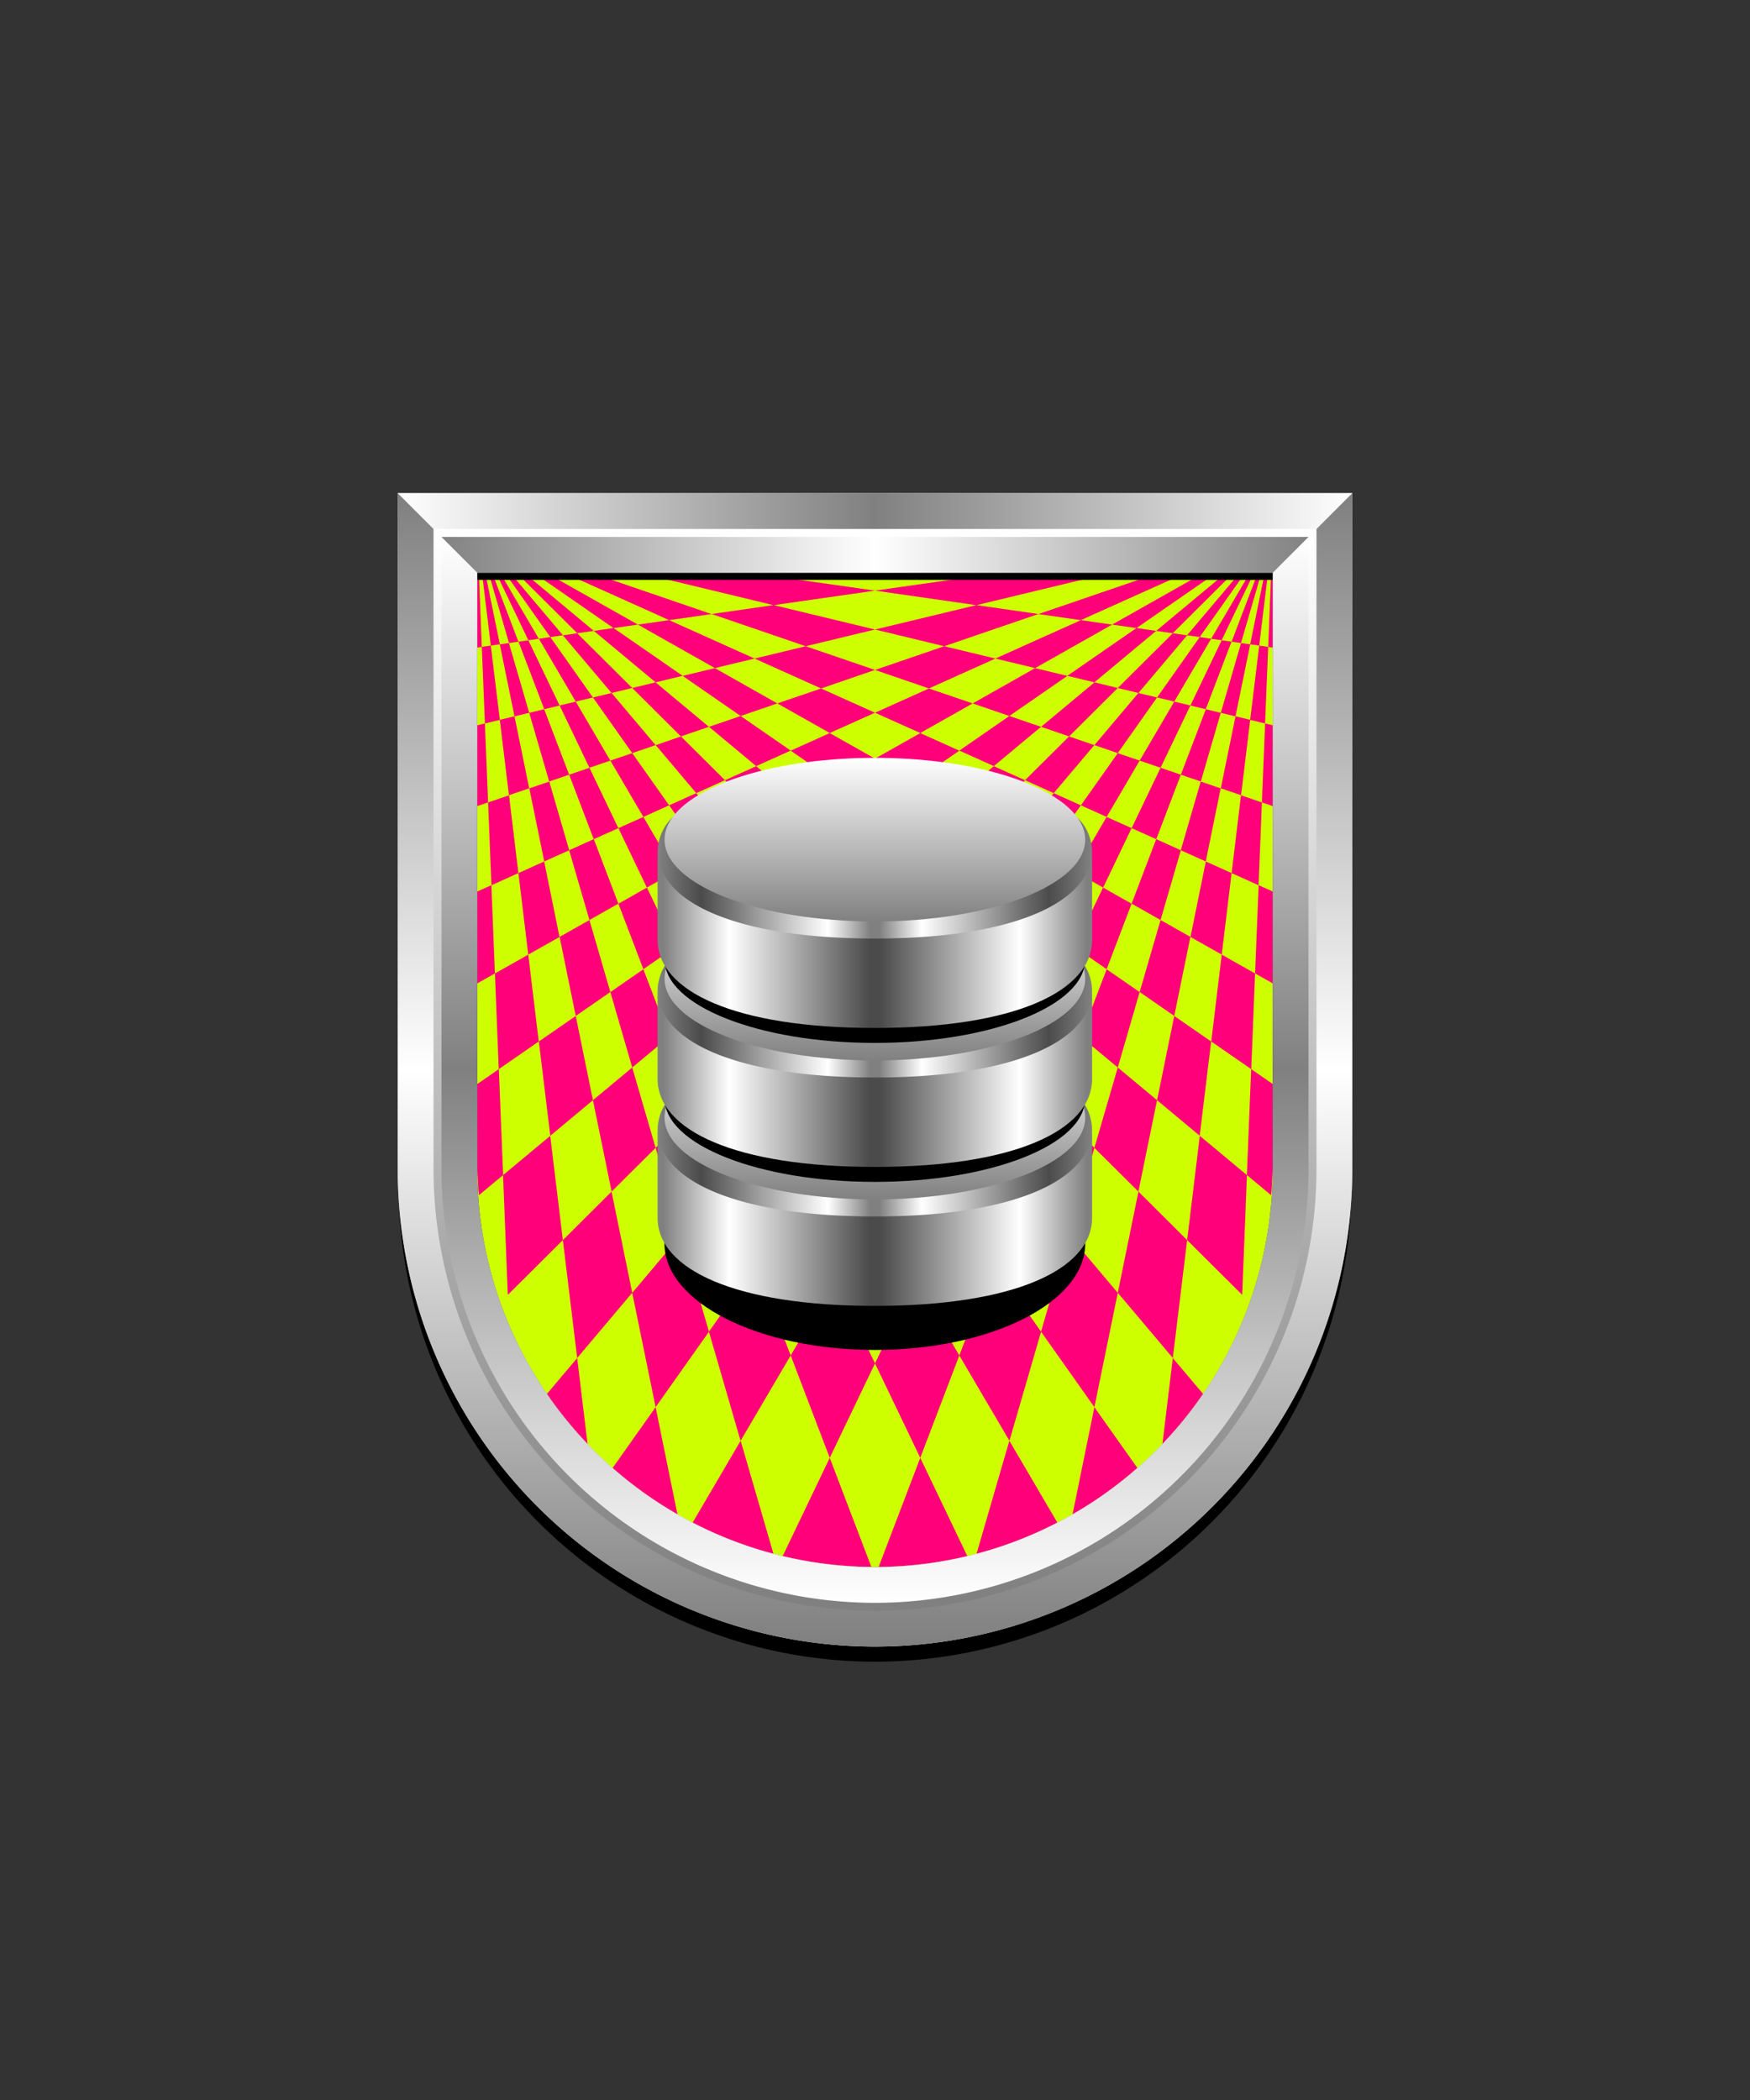
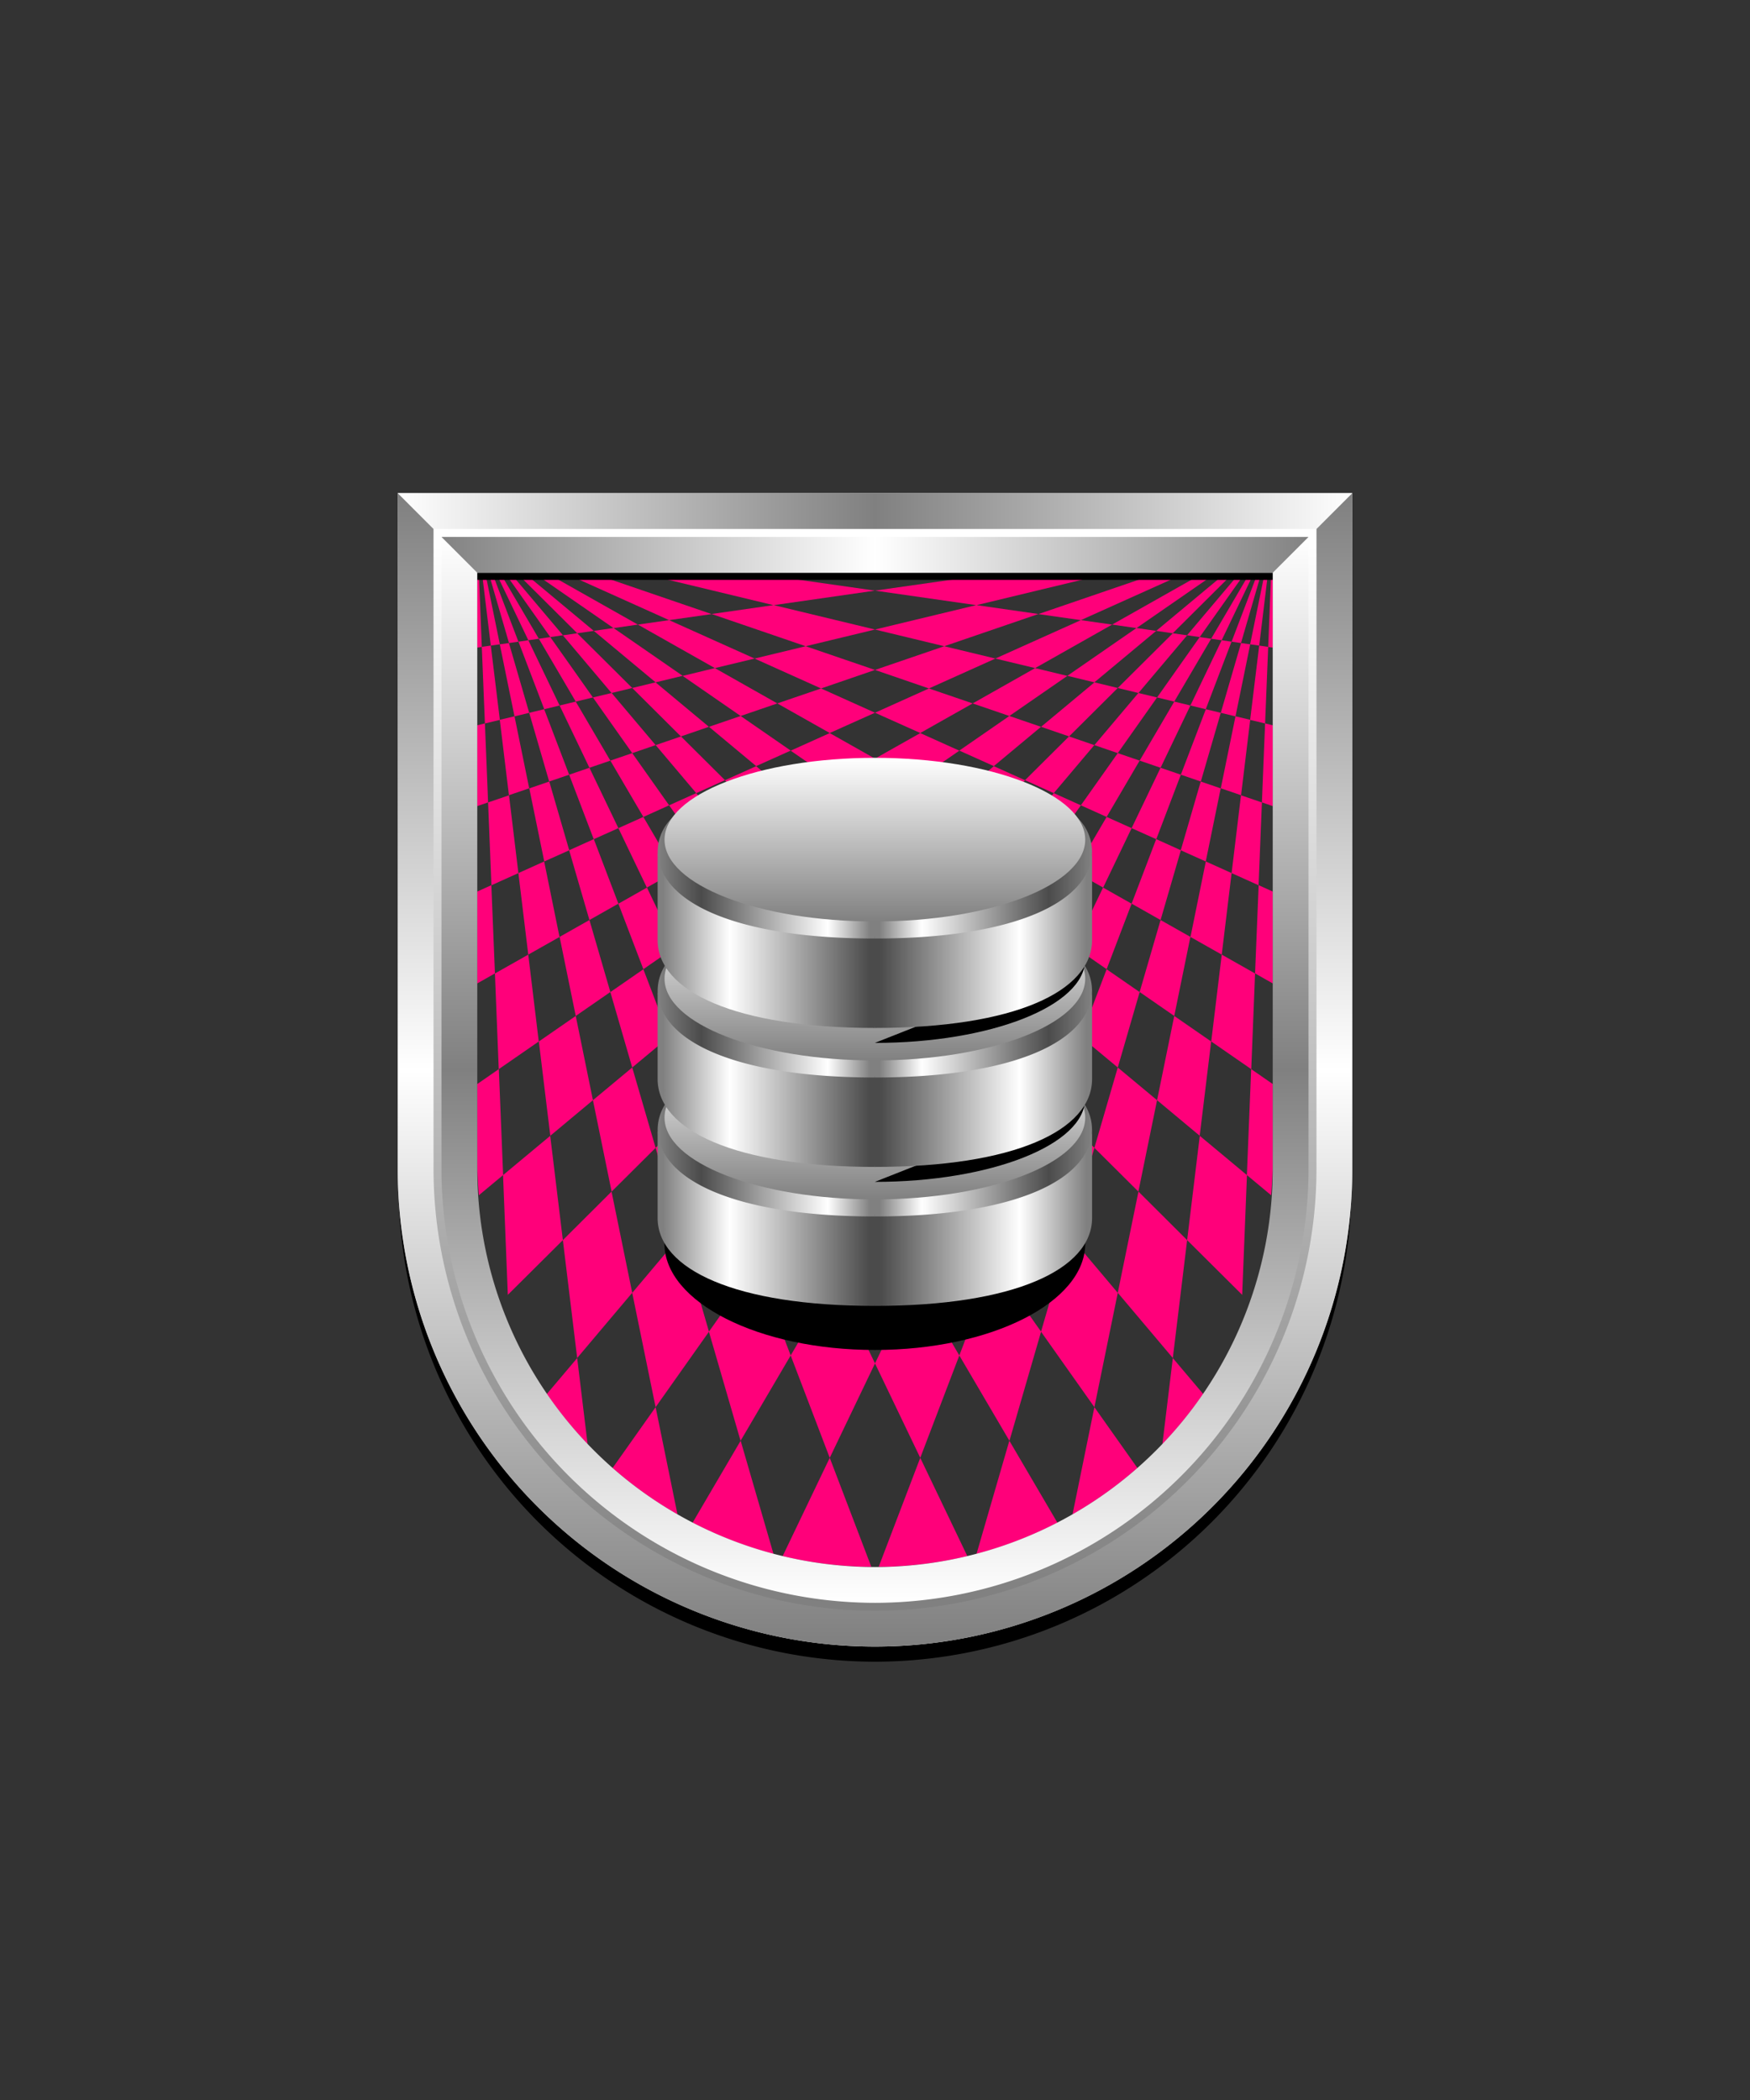
<svg xmlns="http://www.w3.org/2000/svg" xmlns:xlink="http://www.w3.org/1999/xlink" viewBox="0 0 220 264">
  <rect x="0" y="0" width="220" height="264" fill="#333333" stroke="none" />
  <defs>
    <clipPath id="fi224-a">
      <path d="M60 71.99h50v124.99H60z" fill="none" />
    </clipPath>
    <clipPath id="fi224-c">
      <path d="M110 71.99h50v124.99h-50z" fill="none" />
    </clipPath>
    <symbol id="fi224-b" viewBox="0 0 50 124.98">
      <path d="m38.39 123.63 5.92-12.36 5.23 13.71a49.87 49.87 0 0 1-11.15-1.35Zm-1.15-.28-4.13-14.23-6.04 10.3a49.2 49.2 0 0 0 10.17 3.93Zm-19.5-81.74 3.14 8.23 4.03-2.79-3.58-7.47Zm7.16 5.45 3.64 7.59 4.29-3.57-3.96-6.76ZM0 64.28v9.49c0 1.51.08 3.01.2 4.49l3.05-2.54-.54-13.32Zm32.3-30.9-4.78-5.67-3.4 1.53 4.43 6.26Zm-20.75 1.51 2.55 8.77 3.64-2.06-3.09-8.11Zm13.62 83.5-2.75-13.49-5.41 7.65a50.51 50.51 0 0 0 8.16 5.84Zm-11.3-8.84-1.31-10.82-3.82 4.52a51.68 51.68 0 0 0 5.13 6.3ZM24.9 37.56l-4.02-6.86-3.14 1.41 3.58 7.47Zm7.93 13.51 4.03 6.86 4.43-4.4-4.23-5.98Zm8.45 2.46 4.29 6.07L50 54.36l-4.36-5.16ZM24.9 37.55l3.96 6.76 3.96-2.74-4.29-6.07ZM41 35.91l4.56 4.54L50 36.77l-4.64-3.86ZM14.28 0h-3.41l13.25 5.96 5.34-.76ZM8.65 0H7.07l10.06 6.96 3.06-.44ZM5.87 0h-.95l7.65 7.61 2.08-.3Zm28.34 0h-13.9l16.94 4.08L50 2.25Zm7.07 44.03 4.36 5.16L50 44.86l-4.43-4.4Zm-8.45-2.46 4.22 5.98 4.23-3.52-4.43-5.24ZM50 23.37l-5.69-3.21-4.91 2.21 5.57 3.85ZM0 0v9.41l.57-.08L.2.01H0Zm0 40.08v11.55l2.22-1.26-.45-11.09ZM50 29.7l-5.03-3.48-4.55 2.57 4.94 4.12Zm-9.58-.91-5.36-4.47-3.93 1.77 5.1 5.07ZM0 19.18v10.16l1.36-.47-.4-9.93ZM1 0H.59L1.7 9.16 2.84 9Zm40.01 35.91-4.78-4.76-3.93 2.23 4.56 5.41ZM4.13 0h-.67l5.72 8.09 1.59-.23ZM1.87 0h-.45l2.57 8.84 1.18-.17Zm1 0h-.52l4.07 8.49 1.32-.19Zm11.67 15.68L9.18 8.09l-1.44.21 4.64 7.9Zm11.28-2.72-8.69-6.01-2.48.36 7.77 6.47ZM50 7.14 37.26 4.07l-7.8 1.12 11.83 4.05Zm-15.13 3.65L24.12 5.96l-3.93.56 9.68 5.47Zm5.55 68.63 4.55 9.49L50 80.33l-4.64-7.9Zm-9.29-2.7 3.93 10.29 5.36-7.59-4.19-8.74ZM10.35 16.69l-3.93-8.2-1.24.18 3.24 8.49ZM22.42 72.3l3.18 10.97 5.53-6.55-3.62-9.49ZM3.99 27.98l-2.63.9.42 10.41 3.39-1.53ZM1.7 9.16l-1.13.16.39 9.63 1.88-.45Zm4.71 38.85-4.19 2.37.48 12.03 5.03-3.48Zm.12-30.4L3.98 8.84 2.83 9l1.85 9.06Zm22.59 77.8 3.98 13.72 6.3-10.73-4.34-11.39Zm-9.64-4.88 2.94 14.37 6.71-9.49-3.53-12.14ZM39.4 98.4l4.91 12.87L50 99.4l-5.03-10.5ZM10.76 83.9l1.8 14.82 6.92-8.2-2.6-12.72Zm-7.52-8.17.6 15.05 6.92-6.88-1.59-13.11Zm16.24-61.24-6.92-6.88-1.8.26 6.12 7.25Zm-4.94 51.82 2.35 11.49 5.53-5.5-2.94-10.1Zm-4.19-20.53 2.03 9.94 4.35-3.01-2.63-9.05Zm-1.3-19.53-2.51.86 1.88 9.19 3.14-1.41Zm15.07 2.99-4.64-6.56-2.75.94 4.15 7.08Zm-6.38 2.87-3.64-7.59-2.55.87 3.09 8.11ZM32.3 62.47l3.93 8.2L41.01 65l-4.15-7.08Zm8.72 2.54 4.35 7.42L50 65.86l-4.43-6.26Zm-16.9-6.68 3.4 8.9 4.78-4.76-3.75-7.83Zm7.02-32.25-5.53-5.5-3.18 1.09 5.1 6.04ZM50 17.6l-6.78-3.05-5.5 1.88 6.59 3.72Zm-10.6 4.76-6.29-4.35-3.98 1.36 5.93 4.94ZM16.73 52.72l2.75 9.48 4.64-3.86-3.24-8.49ZM50 12.22l-8.71-2.98-6.43 1.55 8.36 3.76Zm-27.58 9.45-5.53-6.55-2.35.56 4.94 7Zm-5.69 1.95-4.35-7.42-2.03.49 3.75 7.83Zm20.99-7.19-7.85-4.44-4.05.98 7.29 5.04Zm-8.6 2.94-6.71-5.59-2.93.71 6.12 6.09ZM7.74 58.93l1.44 11.85 5.36-4.47-2.16-10.59Zm.67-22.63-3.24 1.46 1.24 10.25 3.93-2.22Zm3.14-10.91-3.14-8.23-1.88.45 2.51 8.64Zm-6.87-7.34-1.85.44 1.15 9.48 2.55-.87Z" fill="#ff007a" />
    </symbol>
  </defs>
-   <path d="M60 72v75a50 50 0 0 0 50 50 50 50 0 0 0 50-50V72Z" fill="#ceff00" />
  <g clip-path="url(#fi224-a)">
    <use height="124.98" transform="translate(60 72)" width="50" xlink:href="#fi224-b" />
  </g>
  <g clip-path="url(#fi224-c)">
    <use height="124.98" transform="matrix(-1 0 0 1 160 72)" width="50" xlink:href="#fi224-b" />
  </g>
  <defs>
    <linearGradient gradientUnits="userSpaceOnUse" id="h54-a" x1="1.45" x2="27.61" y1="11.15" y2="11.15">
      <stop offset="0.01" stop-color="#4b4b4b" />
      <stop offset="0.68" stop-color="#fff" />
      <stop offset="1" stop-color="gray" />
    </linearGradient>
    <linearGradient gradientUnits="userSpaceOnUse" id="h54-b" x1="28.18" x2="1.6" y1="7.61" y2="7.61">
      <stop offset="0" stop-color="gray" />
      <stop offset="0.2" stop-color="#4b4b4b" />
      <stop offset="0.8" stop-color="#fff" />
      <stop offset="1" stop-color="gray" />
    </linearGradient>
    <linearGradient gradientTransform="matrix(1, 0, 0, -1, 0, 16417.96)" gradientUnits="userSpaceOnUse" id="h54-c" x1="27.31" x2="27.31" y1="16397.39" y2="16417.96">
      <stop offset="0" stop-color="gray" />
      <stop offset="1" stop-color="#fff" />
    </linearGradient>
    <symbol id="h54-e" viewBox="0 0 28.31 22.3">
      <path d="M0,8.12,1,22.3c17.49,0,27.31-4.58,27.31-11.06V0C28.31,6.48,7.87,8.12,0,8.12Z" fill="url(#h54-a)" />
    </symbol>
    <symbol id="h54-g" viewBox="0 0 28.32 15.23">
      <path d="M26.45,0H0L1,15.23c17.49,0,27.31-4.58,27.31-11.06A6,6,0,0,0,26.45,0Z" fill="url(#h54-b)" />
    </symbol>
    <symbol id="h54-d" viewBox="0 0 54.63 35.84">
-       <path d="M27.31,35.84c14.6,0,26.43-4.68,26.43-10.45S41.91,14.94,27.31,14.94.89,19.62.89,25.39,12.72,35.84,27.31,35.84Z" />
+       <path d="M27.31,35.84c14.6,0,26.43-4.68,26.43-10.45Z" />
      <use height="22.3" transform="translate(26.31 11.66)" width="28.31" xlink:href="#h54-e" />
      <use height="22.3" transform="matrix(-1, 0, 0, 1, 28.31, 11.66)" width="28.31" xlink:href="#h54-e" />
      <use height="15.23" transform="translate(26.31 7.49)" width="28.31" xlink:href="#h54-g" />
      <use height="15.23" transform="matrix(-1, 0, 0, 1, 28.31, 7.49)" width="28.31" xlink:href="#h54-g" />
      <path d="M27.31,20.57c14.61,0,26.45-4.6,26.45-10.28S41.92,0,27.31,0,.87,4.6.87,10.29,12.71,20.57,27.31,20.57Z" fill="url(#h54-c)" />
    </symbol>
  </defs>
  <path d="M136.43,156.33c0,7.39-11.85,13.38-26.45,13.38s-26.45-6-26.45-13.38S136.43,148.94,136.43,156.33Z" />
  <use height="35.84" transform="translate(82.67 130.21)" width="54.63" xlink:href="#h54-d" />
  <use height="35.84" transform="translate(82.67 112.74)" width="54.63" xlink:href="#h54-d" />
  <use height="35.84" transform="translate(82.67 95.27)" width="54.63" xlink:href="#h54-d" />
  <defs>
    <linearGradient id="fr0-a" x1="0" x2="0" y1="0" y2="1">
      <stop offset="0" stop-color="#fff" />
      <stop offset=".5" stop-color="gray" />
      <stop offset="1" stop-color="#fff" />
    </linearGradient>
    <linearGradient id="fr0-c" x1="0" x2="1" xlink:href="#fr0-a" y1="0" y2="0" />
    <linearGradient id="fr0-b" x1="0" x2="1" y1="0" y2="0">
      <stop offset="0" stop-color="gray" />
      <stop offset=".5" stop-color="#fff" />
      <stop offset="1" stop-color="gray" />
    </linearGradient>
    <linearGradient id="fr0-d" x1="0" x2="0" xlink:href="#fr0-b" y1="0" y2="1" />
    <linearGradient id="fr0-e" x1="0" x2="0" y1="1" y2="0">
      <stop offset="0" stop-color="gray" />
      <stop offset="1" stop-color="#fff" />
    </linearGradient>
  </defs>
  <path d="M110 204a55.06 55.06 0 0 1-55-55V68h110v81a55.06 55.06 0 0 1-55 55Z" fill="none" stroke="#000" stroke-width="9.8" />
  <path d="M110 202a55.06 55.06 0 0 1-55-55V67h110v80a55.06 55.06 0 0 1-55 55Z" fill="none" stroke="url(#fr0-a)" stroke-width="10" />
  <path d="M55 67h110l5-5H50Z" fill="url(#fr0-c)" />
  <path d="m55 67 5 5h100l5-5Z" fill="url(#fr0-b)" />
  <path d="M165 67v80a55 55 0 0 1-110 0V67l-5-5v85a60 60 0 0 0 120 0V62Z" fill="url(#fr0-d)" />
  <path d="M110 202a55.06 55.06 0 0 1-55-55V67h110v80a55.06 55.06 0 0 1-55 55Z" fill="none" stroke="url(#fr0-e)" />
  <path d="M0 0h220v264H0z" fill="none" />
</svg>